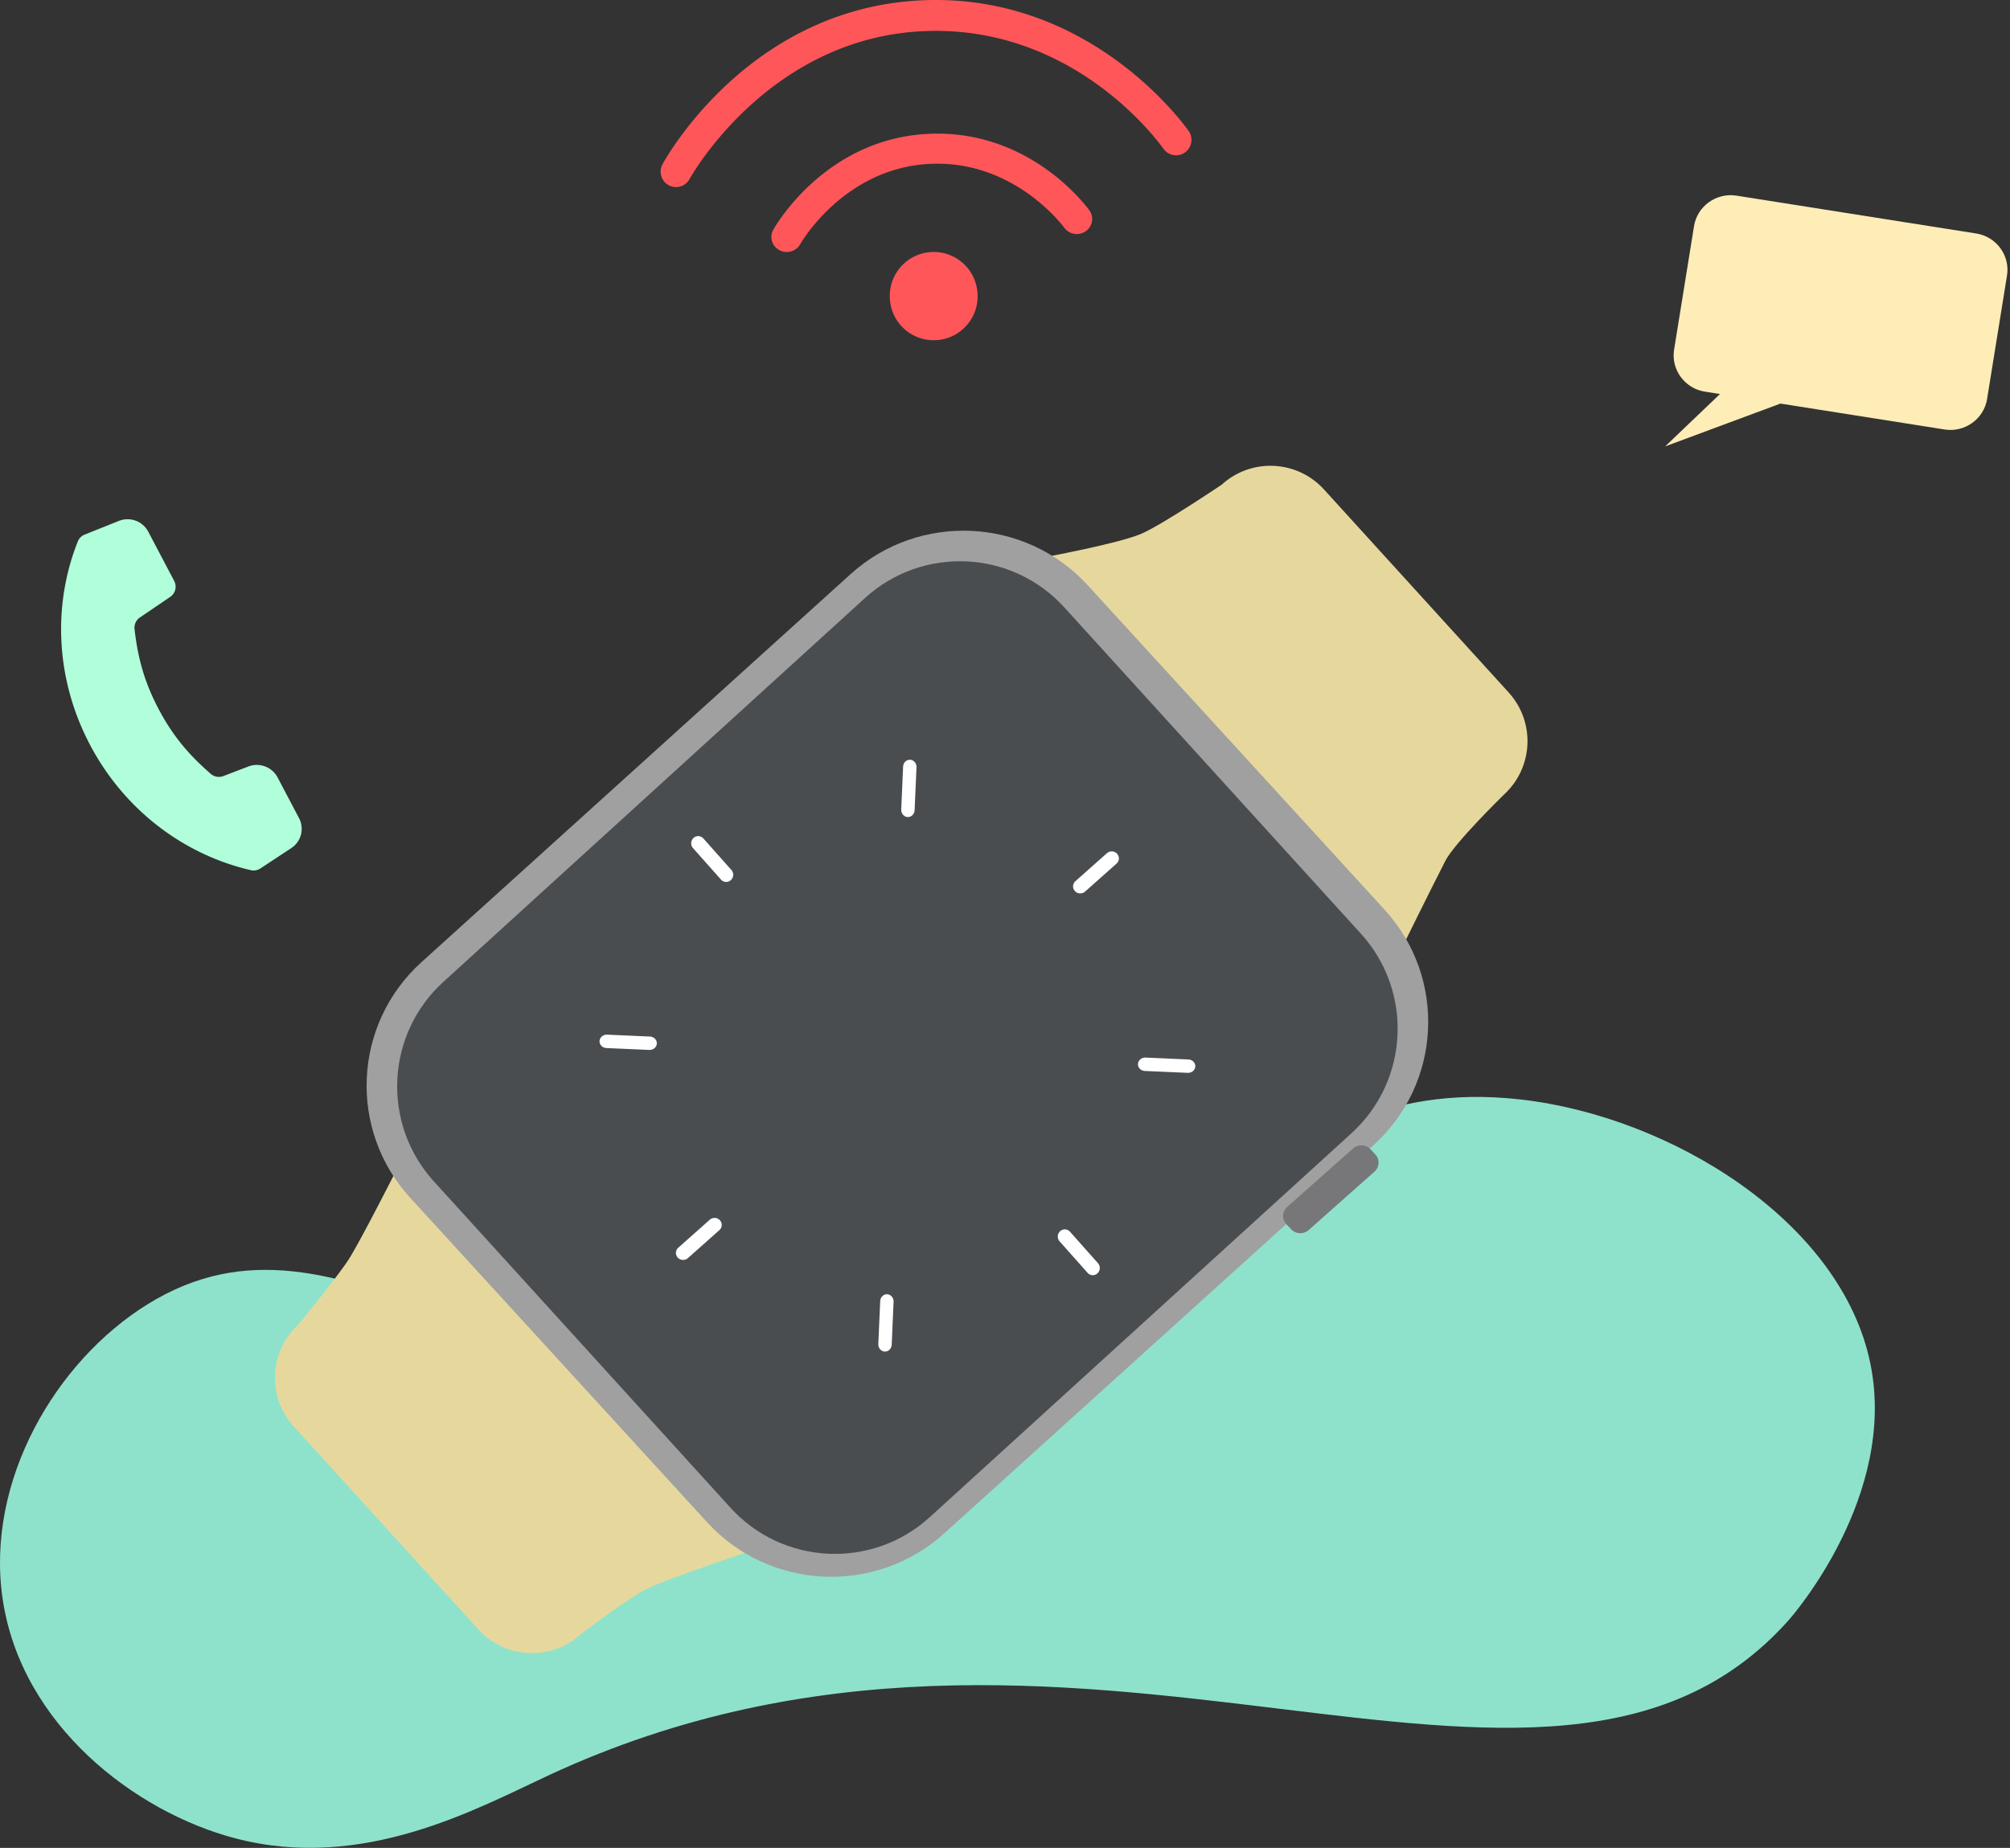
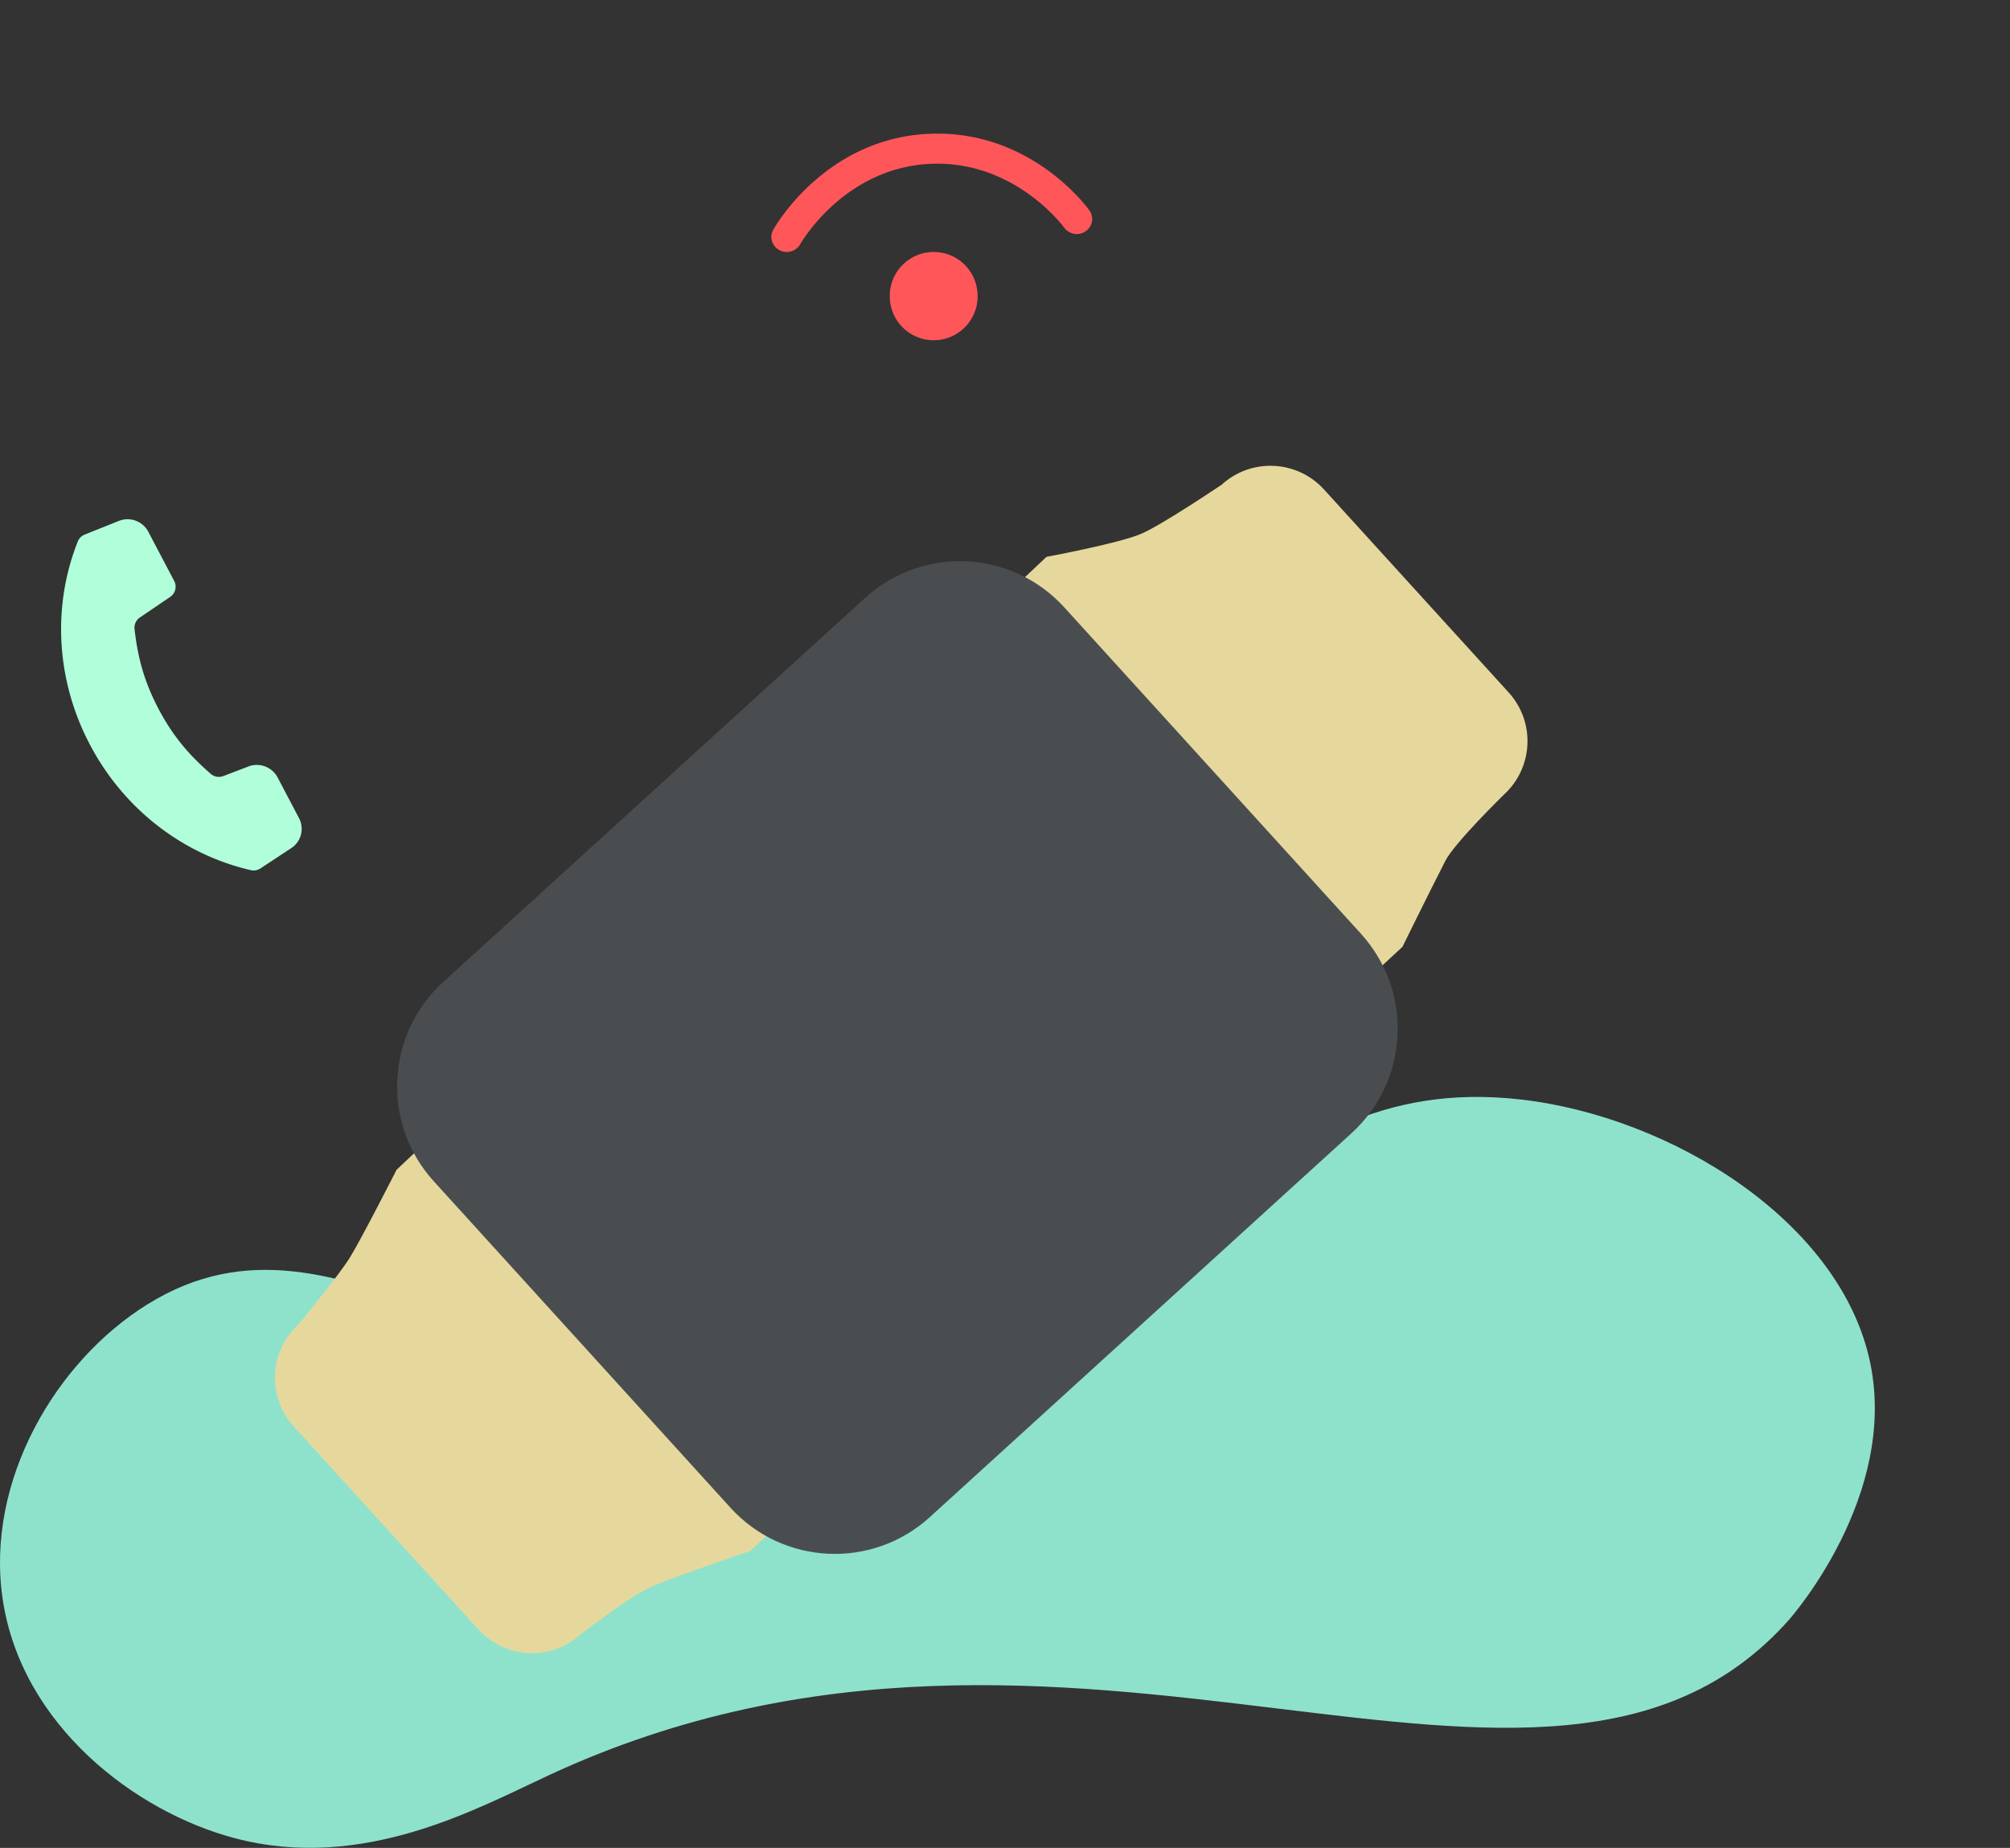
<svg xmlns="http://www.w3.org/2000/svg" width="435" height="400" xml:space="preserve">
  <rect width="100%" height="100%" fill="#333333" stroke="none" />
  <path fill="#8EE2CC" d="M329.134 238.002c32.556 3.711 69.396 26.43 75.657 57.205 5.795 28.486-16.66 54.346-17.74 55.557-52.664 58.973-154.167-19.451-268.223 33.482-15.5 7.193-40.21 20.974-67.953 13.673-21.572-5.677-46.268-24.444-50.302-51.808-3.76-25.506 11.471-51.459 31.372-63.791 42.521-26.35 78.912 26.486 150.853 17.277 71.95-9.208 85.83-68.493 146.336-61.595" />
  <path fill="#E6D89C" d="M64.628 286.655s8.81-10.709 11.14-14.514c2.566-4.188 10.057-18.924 10.057-18.924l140.659-132.683s15.277-2.832 20.322-4.911c4.437-1.83 17.602-10.72 17.602-10.72 6.398-5.82 16.305-5.352 22.126 1.048l39.968 43.944c5.82 6.4 5.352 16.307-1.047 22.129 0 0-10.664 10.42-12.648 14.305-3.756 7.354-9.296 18.632-9.296 18.632L162.356 335.737s-17.554 5.91-22.075 8.048c-4.246 2.006-14.606 9.989-14.606 9.989-6.399 5.822-16.305 5.354-22.126-1.047l-39.968-43.943c-5.821-6.401-5.352-16.309 1.047-22.129" />
-   <path fill="#A0A0A1" d="m91.226 208.262 92.852-83.98c14.846-13.429 37.83-12.348 51.335 2.415l64.22 70.197c13.505 14.763 12.417 37.616-2.43 51.044l-92.851 83.979c-14.847 13.431-37.83 12.349-51.336-2.414l-64.22-70.198c-13.504-14.762-12.416-37.615 2.43-51.043" />
  <path fill="#4A4D50" d="m95.94 212.551 91.27-83.108c12.476-11.36 31.788-10.445 43.136 2.044l64.187 70.633c11.348 12.487 10.434 31.819-2.042 43.18l-91.27 83.108c-12.476 11.359-31.789 10.445-43.137-2.043l-64.185-70.633c-11.349-12.487-10.435-31.82 2.041-43.181" />
-   <path fill="#777779" d="m278.57 261.258 14.234-12.636a2.755 2.755 0 0 1 3.824.176l1.014 1.088a2.597 2.597 0 0 1-.113 3.671c-.021.021-.045.041-.067.062l-14.233 12.637a2.754 2.754 0 0 1-3.824-.177l-1.014-1.087a2.6 2.6 0 0 1 .113-3.673l.066-.061" />
-   <path fill="#FFF" d="M146.685 272.231a1.492 1.492 0 0 1 .067-2.109l.037-.033 6.812-6.056a1.578 1.578 0 0 1 2.193.1c.577.621.53 1.58-.104 2.144l-6.812 6.057a1.579 1.579 0 0 1-2.193-.103m-16.931-46.883c.04-.8.773-1.416 1.636-1.38l9.268.407c.863.038 1.53.717 1.489 1.518-.041.799-.774 1.416-1.637 1.379l-9.268-.407c-.862-.037-1.53-.716-1.488-1.517m20.329-43.952c.62-.577 1.58-.53 2.143.103l6.057 6.813a1.579 1.579 0 0 1-.101 2.193c-.621.577-1.58.53-2.144-.104l-6.056-6.812a1.578 1.578 0 0 1 .101-2.193m46.883-16.931c.8.04 1.417.773 1.38 1.636l-.407 9.268c-.038.863-.717 1.53-1.516 1.489-.8-.041-1.418-.774-1.38-1.637l.407-9.268c.037-.863.716-1.53 1.516-1.488m44.779 20.329c.577.62.53 1.58-.104 2.143l-6.812 6.056c-.639.564-1.61.52-2.194-.1a1.495 1.495 0 0 1 .068-2.112l.035-.032 6.813-6.057a1.579 1.579 0 0 1 2.194.102m16.931 46.056c-.04.801-.773 1.418-1.637 1.381l-9.268-.407c-.863-.037-1.529-.716-1.489-1.517.042-.8.774-1.416 1.638-1.38l9.268.407c.862.039 1.529.716 1.488 1.516m-21.156 44.78c-.619.576-1.58.53-2.143-.104l-6.057-6.813a1.578 1.578 0 0 1 .101-2.193 1.495 1.495 0 0 1 2.112.068l.031.036 6.058 6.812a1.578 1.578 0 0 1-.102 2.194m-46.056 16.931c-.8-.041-1.417-.773-1.38-1.637l.407-9.268c.038-.863.717-1.53 1.516-1.489.8.041 1.417.774 1.38 1.638l-.407 9.268c-.037.861-.716 1.529-1.516 1.488" />
  <path fill="#FF565A" d="M211.55 63.449c.385 5.234-3.547 9.79-8.782 10.175-5.235.384-9.791-3.547-10.175-8.782a5.93 5.93 0 0 1-.012-.191c-.332-5.238 3.646-9.754 8.884-10.086 5.239-.333 9.754 3.645 10.085 8.884m21.699-12.799a3.352 3.352 0 0 1-2.915-1.346c-.432-.587-10.77-14.352-28.404-13.857-19.118.531-28.643 17.231-28.737 17.4-.88 1.58-2.901 2.16-4.513 1.303-1.614-.86-2.211-2.835-1.332-4.413.457-.822 11.523-20.154 34.39-20.795 20.77-.582 32.706 14.804 33.999 16.56a3.206 3.206 0 0 1-.677 4.484c-.026.02-.054.039-.081.058a3.336 3.336 0 0 1-1.73.606" />
-   <path fill="#FF565A" d="M254.732 33.61a3.326 3.326 0 0 1-2.92-1.384c-1.941-2.705-19.873-26.408-50.991-25.514-34.358.96-51.416 31.728-51.585 32.039a3.327 3.327 0 0 1-4.511 1.343l-.011-.006a3.349 3.349 0 0 1-1.333-4.536c.747-1.377 18.381-33.094 54.939-35.418.764-.049 1.53-.084 2.31-.107 34.553-.993 54.438 25.29 56.592 28.291a3.35 3.35 0 0 1-.757 4.667 3.3 3.3 0 0 1-1.733.625" />
-   <path fill="#FFEDB7" d="m420.852 92.968-35.526-5.609c-8.316 3.088-16.631 6.177-24.947 9.264l11.855-11.33-3.273-.517c-4.356-.688-7.352-4.777-6.657-9.088l4.314-26.75c.694-4.311 4.828-7.276 9.185-6.588l51.893 8.192c4.356.688 7.352 4.778 6.657 9.088l-4.313 26.751c-.698 4.31-4.831 7.276-9.188 6.587" />
  <path fill="#B0FFDA" d="m30.269 133.666 6.57-4.465a2.659 2.659 0 0 0 .862-3.44l-5.61-10.662a5.069 5.069 0 0 0-6.366-2.338l-7.4 2.957c-.669.263-1.2.789-1.471 1.454-5.412 13.538-4.957 29.642 2.606 44.016s20.6 23.908 34.855 27.178c.7.16 1.437.016 2.037-.379l6.688-4.402a4.981 4.981 0 0 0 1.676-6.482l-4.632-8.804a5.1 5.1 0 0 0-6.336-2.38l-5.417 2.073a2.687 2.687 0 0 1-2.72-.478c-4.63-4.027-8.172-8.114-11.309-14.076-3.137-5.961-4.495-11.188-5.186-17.272a2.66 2.66 0 0 1 1.153-2.5" />
</svg>